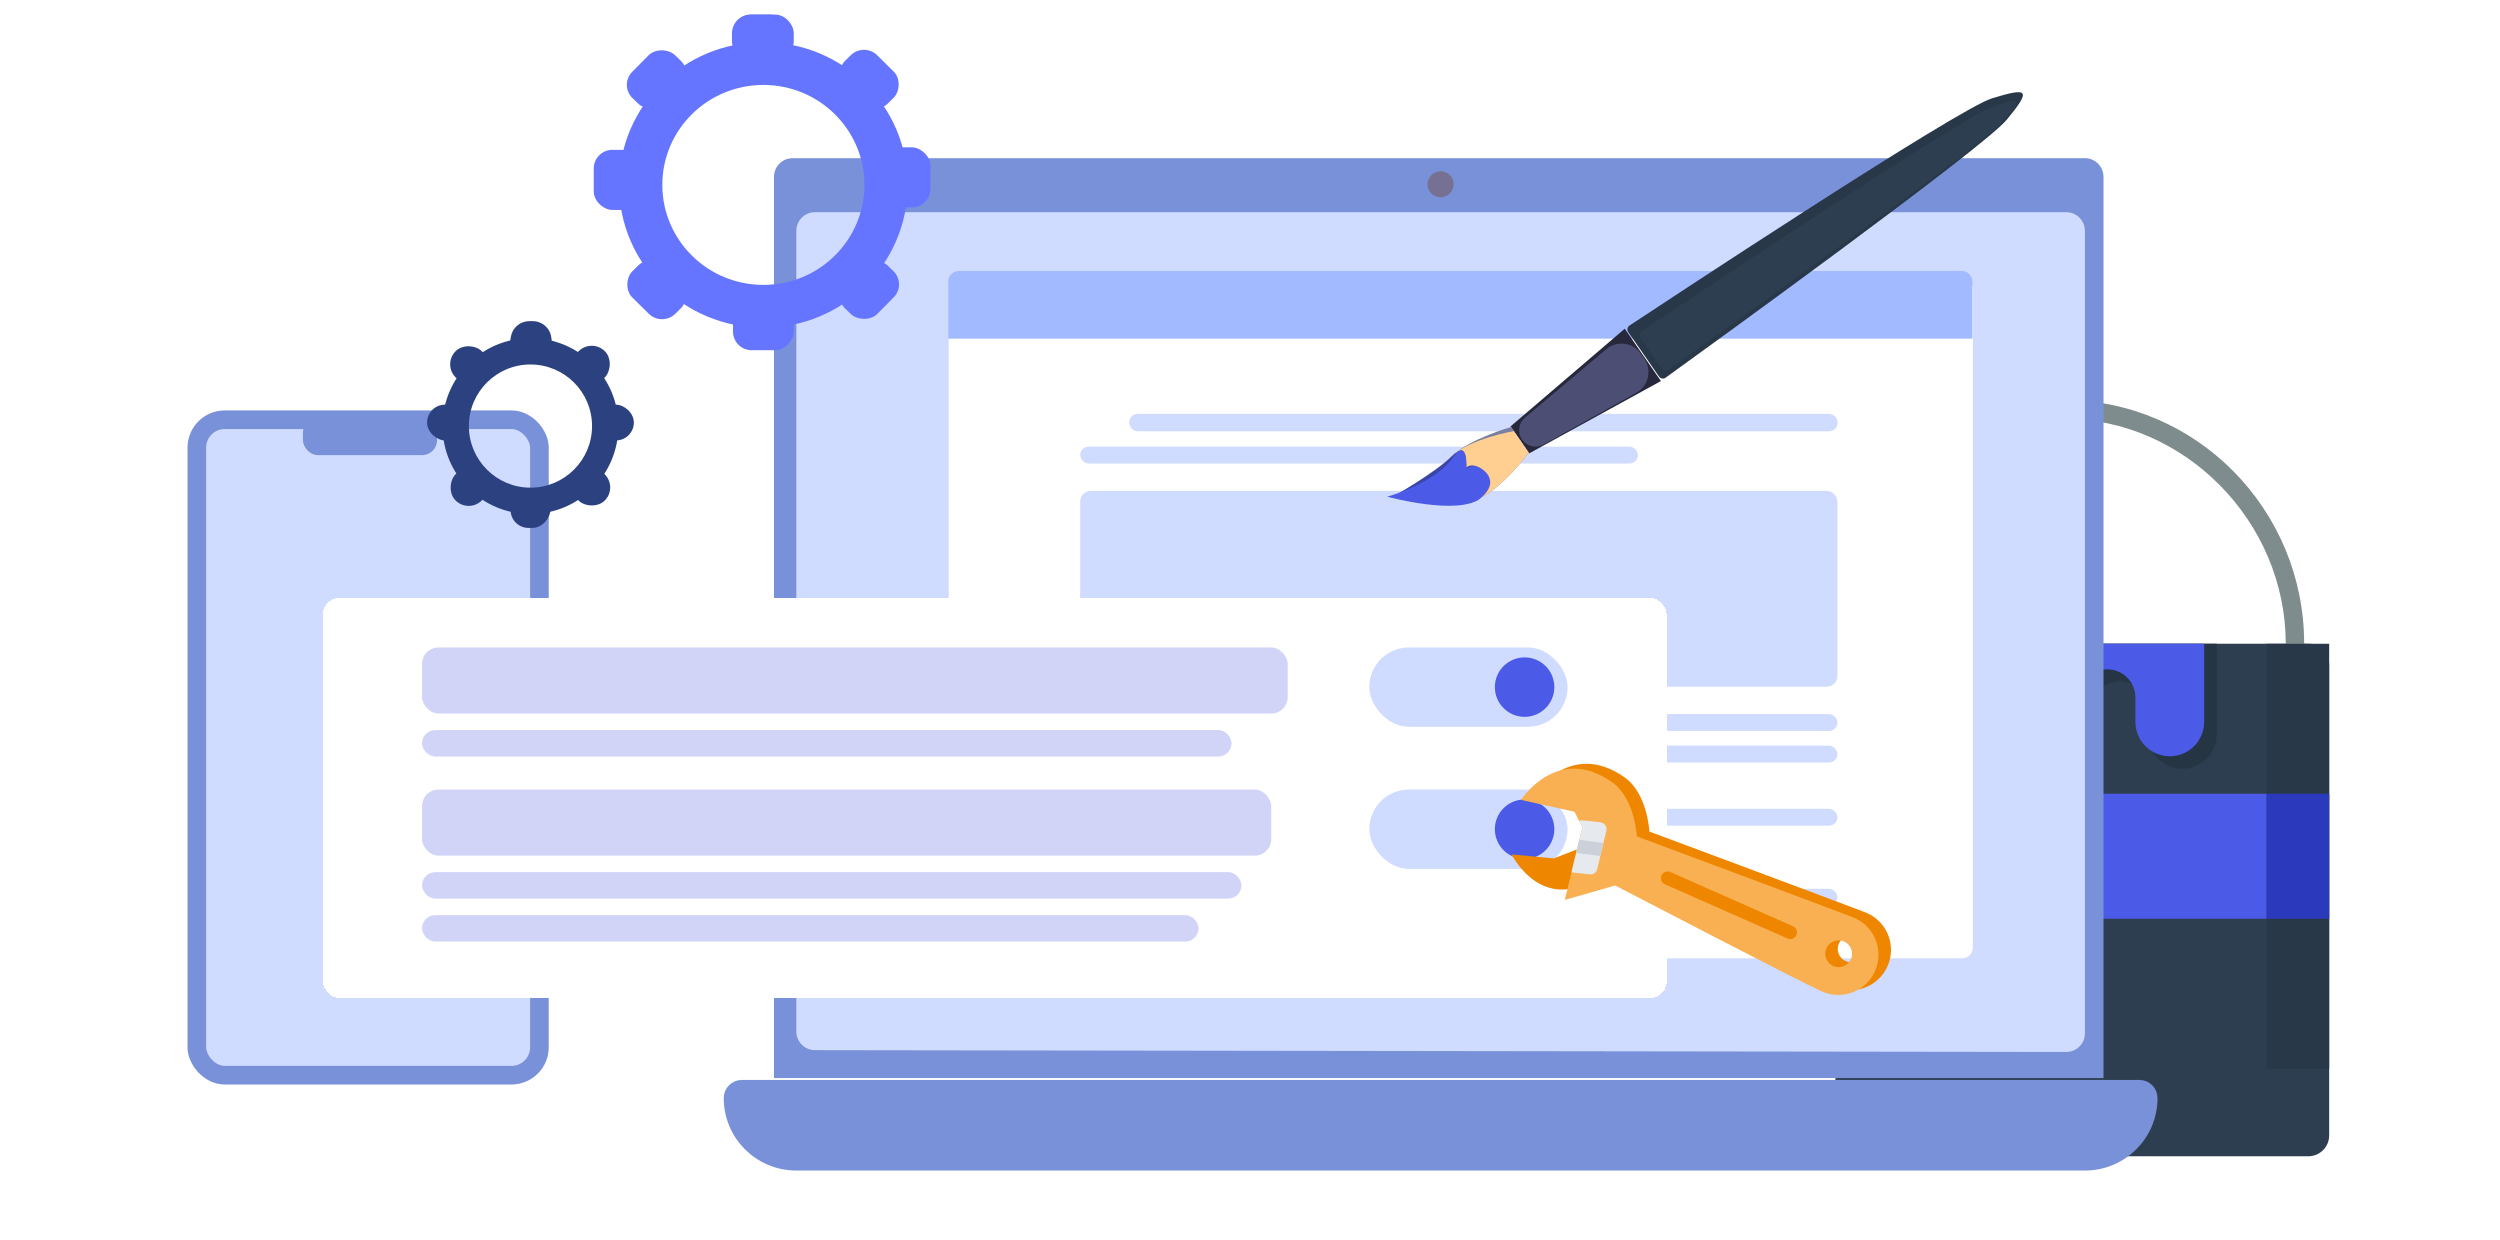
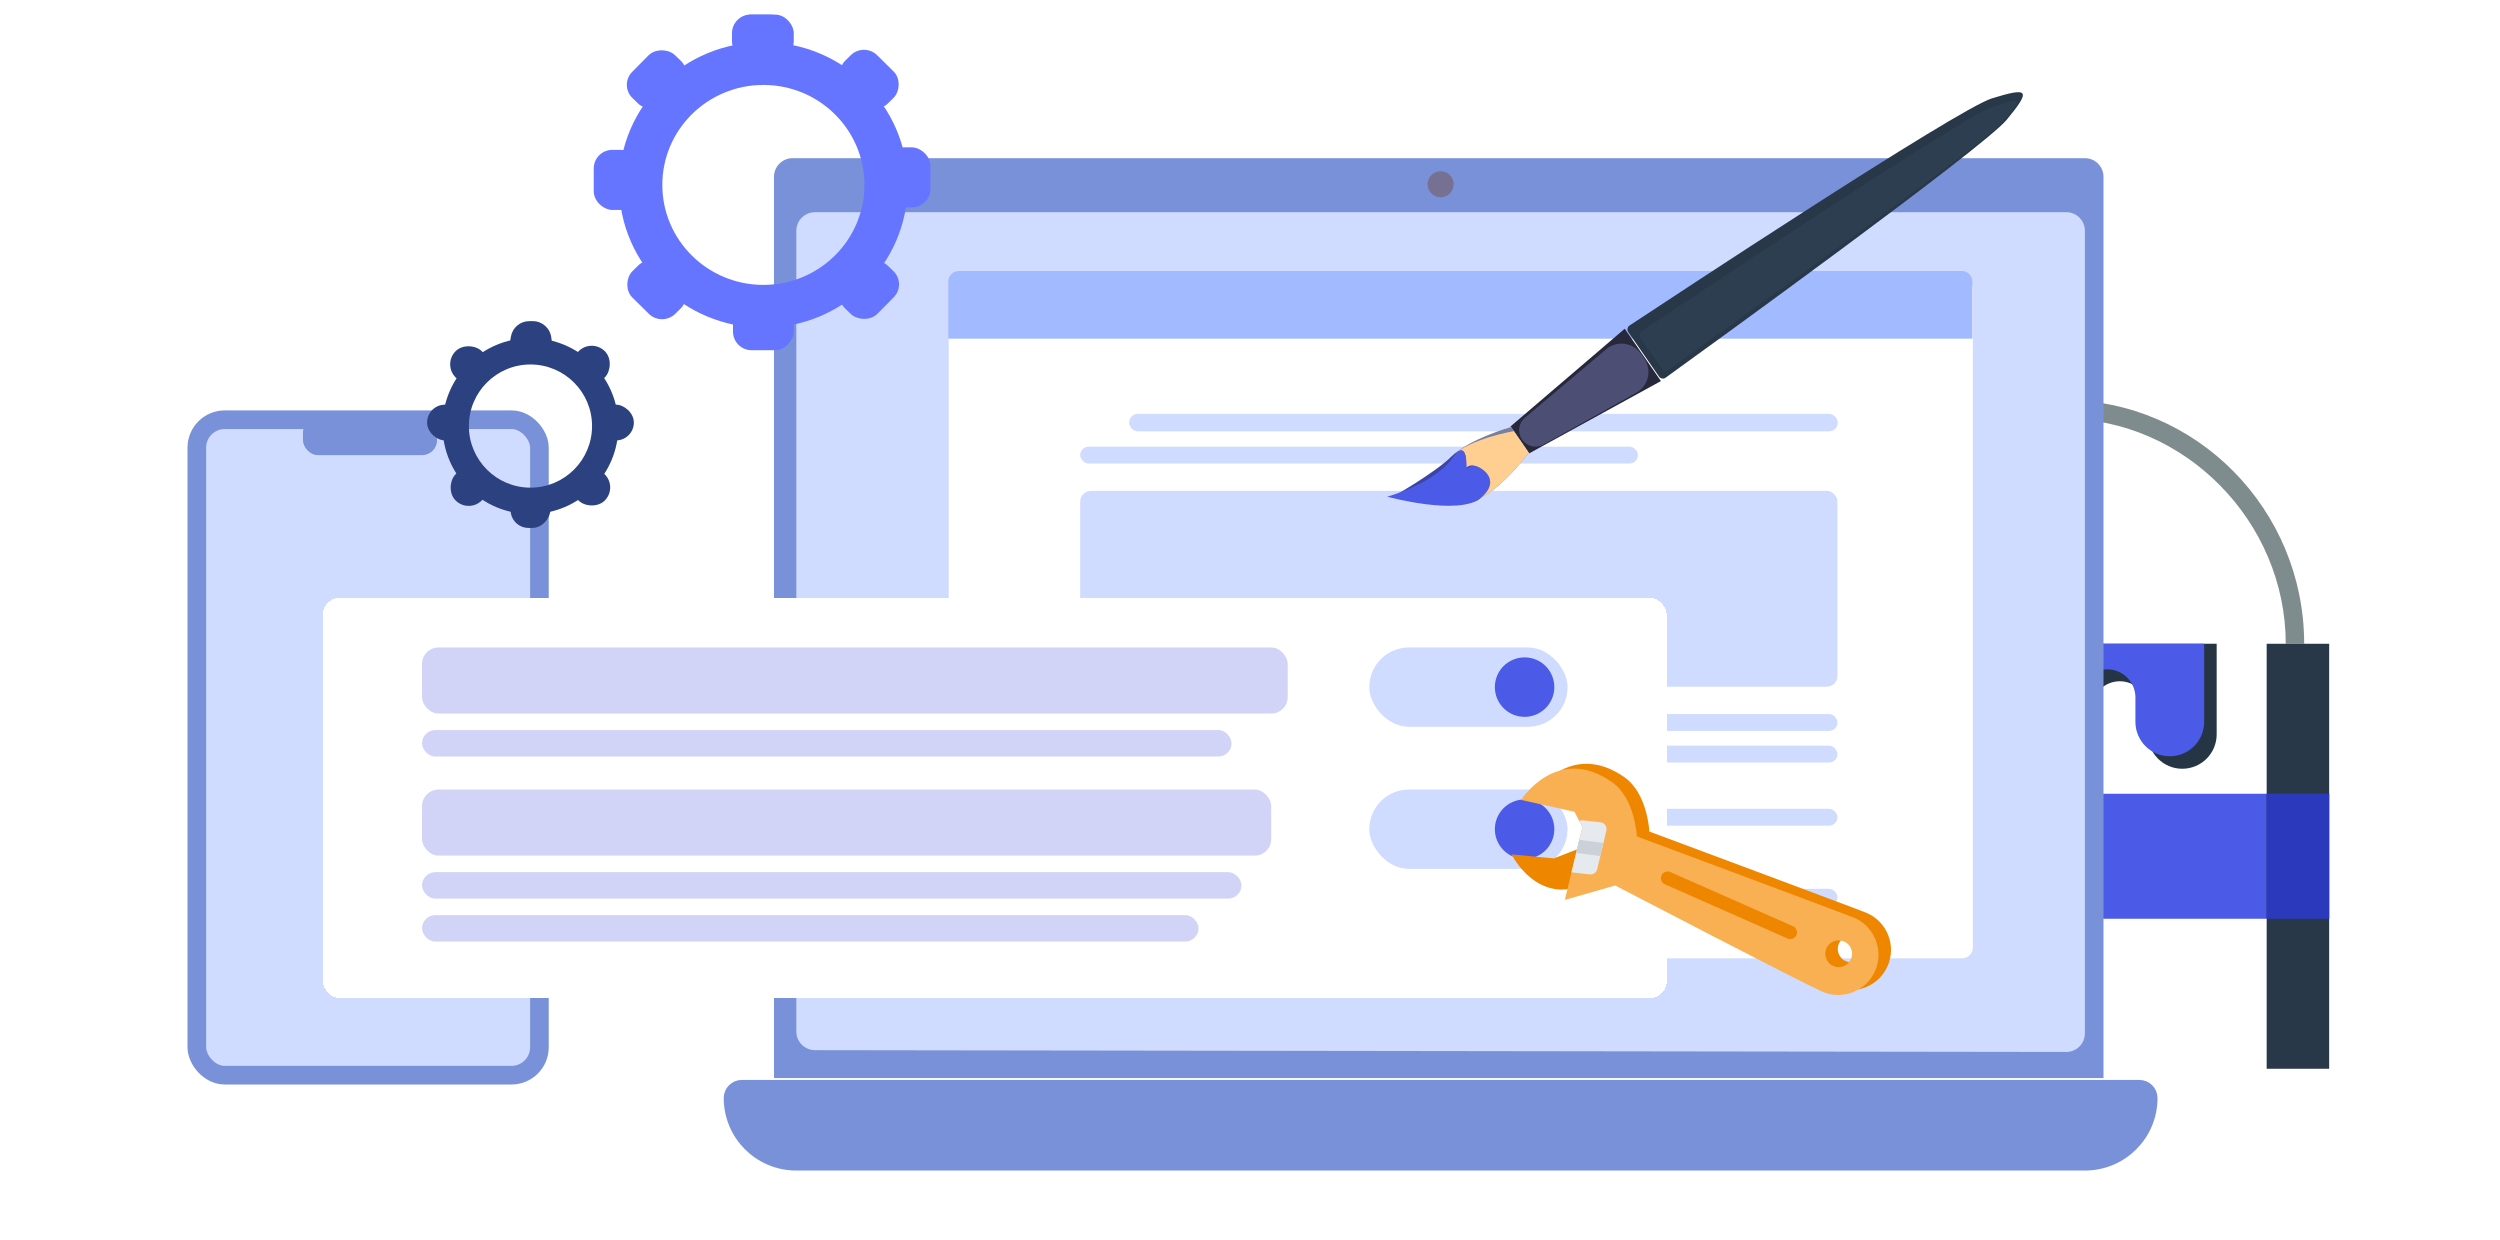
<svg xmlns="http://www.w3.org/2000/svg" width="240" height="119" viewBox="0 0 240 119" fill="none">
  <path d="M175 61.8H177.068C177.068 50.054 186.503 40.196 198.1 40.196C209.697 40.196 219.431 50.054 219.431 61.8H221.2C221.2 48.897 210.838 38.4 198.1 38.4C185.363 38.4 175 48.897 175 61.8Z" fill="#7F8C8D" />
-   <path d="M223.6 63.801C223.6 62.696 222.705 61.801 221.6 61.801H178.2C177.096 61.801 176.2 62.696 176.2 63.801V109.001C176.2 110.105 177.096 111.001 178.2 111.001H221.6C222.705 111.001 223.6 110.105 223.6 109.001V63.801Z" fill="#2C3E50" />
  <path d="M223.6 76.2H176.2V88.2H223.6V76.2Z" fill="#4B5BE7" />
  <path d="M200.8 61.801H212.8V70.501C212.8 71.376 212.452 72.215 211.834 72.834C211.215 73.453 210.375 73.801 209.5 73.801C208.625 73.801 207.785 73.453 207.167 72.834C206.548 72.215 206.2 71.376 206.2 70.501V68.101C206.2 66.61 204.99 65.401 203.5 65.401C202.01 65.401 200.8 66.61 200.8 68.101V67.801C200.8 68.437 200.547 69.048 200.097 69.498C199.647 69.948 199.037 70.201 198.4 70.201C197.764 70.201 197.153 69.948 196.703 69.498C196.253 69.048 196 68.437 196 67.801V61.801H200.8Z" fill="#253544" />
  <path d="M199.6 61.801H211.6V69.301C211.6 70.176 211.252 71.015 210.634 71.634C210.015 72.253 209.175 72.601 208.3 72.601C207.425 72.601 206.586 72.253 205.967 71.634C205.348 71.015 205 70.176 205 69.301V66.901C204.985 66.195 204.694 65.522 204.189 65.028C203.685 64.534 203.006 64.257 202.3 64.257C201.594 64.257 200.915 64.534 200.411 65.028C199.906 65.522 199.615 66.195 199.6 66.901V66.601C199.6 67.237 199.347 67.848 198.897 68.298C198.447 68.748 197.837 69.001 197.2 69.001C196.564 69.001 195.953 68.748 195.503 68.298C195.053 67.848 194.8 67.237 194.8 66.601V61.801H199.6Z" fill="#4B5BE7" />
  <path d="M223.6 61.801H217.6V102.601H223.6V61.801Z" fill="#283848" />
  <path d="M223.6 76.2H217.6V88.2H223.6V76.2Z" fill="#2B3ABC" />
  <path d="M74.302 16.973C74.302 15.986 75.102 15.185 76.09 15.185H200.149C201.137 15.185 201.937 15.986 201.937 16.973V103.493H74.302V16.973Z" fill="#7991D9" />
  <path d="M76.448 22.158C76.448 21.171 77.249 20.37 78.236 20.37H198.363C199.35 20.37 200.151 21.171 200.151 22.158V99.201C200.151 100.189 199.349 100.99 198.361 100.989L78.234 100.815C77.247 100.814 76.448 100.014 76.448 99.027V22.158Z" fill="#CFDBFF" />
  <path d="M139.55 17.689C139.55 18.38 138.99 18.94 138.299 18.94C137.608 18.94 137.047 18.38 137.047 17.689C137.047 16.998 137.608 16.438 138.299 16.438C138.99 16.438 139.55 16.998 139.55 17.689Z" fill="#767192" />
  <path d="M70.192 105.413C70.192 104.847 70.651 104.388 71.217 104.388H205.383C205.949 104.388 206.408 104.847 206.408 105.413C206.408 108.861 203.612 111.657 200.163 111.657H76.436C72.988 111.657 70.192 108.861 70.192 105.413Z" fill="#7991D9" stroke="#7991D9" stroke-width="1.43" />
  <g filter="url(#filter0_f_1655_26913)">
    <g filter="url(#filter1_d_1655_26913)">
      <rect x="89.184" y="24.819" width="98.319" height="65.289" rx="1.027" fill="white" />
      <rect x="101.809" y="66.661" width="72.696" height="1.617" rx="0.809" fill="#CFDBFF" />
      <rect x="106.507" y="37.841" width="68.027" height="1.677" rx="0.838" fill="#CFDBFF" />
      <rect x="101.809" y="69.693" width="72.696" height="1.617" rx="0.809" fill="#CFDBFF" />
      <rect x="101.809" y="75.758" width="72.696" height="1.617" rx="0.809" fill="#CFDBFF" />
      <rect x="101.809" y="83.438" width="72.696" height="1.617" rx="0.809" fill="#CFDBFF" />
      <rect x="101.809" y="40.989" width="53.543" height="1.617" rx="0.809" fill="#CFDBFF" />
      <rect x="101.809" y="72.726" width="53.543" height="1.617" rx="0.809" fill="#CFDBFF" />
      <rect x="101.809" y="45.235" width="72.696" height="18.798" rx="1.027" fill="#CFDBFF" />
      <path d="M89.14 25.151C89.14 24.584 89.599 24.124 90.166 24.124H186.432C186.999 24.124 187.459 24.584 187.459 25.151V30.625H89.14V25.151Z" fill="#A2BAFF" />
    </g>
  </g>
  <rect x="18.894" y="40.294" width="32.892" height="62.924" rx="2.681" fill="#CFDBFF" stroke="#7991D9" stroke-width="1.788" />
  <rect x="29.083" y="40.116" width="12.871" height="3.575" rx="1.43" fill="#7991D9" />
  <path d="M87.137 17.752C87.137 25.322 80.935 31.458 73.284 31.458C65.633 31.458 59.431 25.322 59.431 17.752C59.431 10.182 65.633 4.046 73.284 4.046C80.935 4.046 87.137 10.182 87.137 17.752ZM63.583 17.752C63.583 23.053 67.926 27.35 73.284 27.35C78.642 27.35 82.985 23.053 82.985 17.752C82.985 12.451 78.642 8.154 73.284 8.154C67.926 8.154 63.583 12.451 63.583 17.752Z" fill="#6675FF" />
  <rect x="70.368" y="1.4" width="5.833" height="4.328" rx="1.788" fill="#6675FF" />
  <rect x="70.27" y="1.4" width="5.444" height="4.376" rx="1.788" fill="#6675FF" />
  <rect width="5.801" height="4.352" rx="1.788" transform="matrix(0.703 -0.711 0.719 0.695 59.431 8.172)" fill="#6675FF" />
  <rect width="5.801" height="4.352" rx="1.788" transform="matrix(0.703 -0.711 0.719 0.695 79.845 28.37)" fill="#6675FF" />
  <rect width="5.802" height="4.351" rx="1.788" transform="matrix(0.711 0.703 -0.711 0.703 82.939 4.046)" fill="#6675FF" />
  <rect width="5.802" height="4.351" rx="1.788" transform="matrix(0.711 0.703 -0.711 0.703 62.525 24.243)" fill="#6675FF" />
  <rect width="5.833" height="4.328" rx="1.788" transform="matrix(-1 0 0 1 76.2 29.293)" fill="#6675FF" />
  <rect width="5.771" height="4.375" rx="1.788" transform="matrix(0 -1 -1 0 89.325 19.915)" fill="#6675FF" />
  <rect width="5.771" height="4.375" rx="1.788" transform="matrix(0 -1 -1 0 61.375 20.156)" fill="#6675FF" />
  <g filter="url(#filter2_d_1655_26913)">
    <path d="M59.367 39.472C59.367 44.135 55.587 47.915 50.924 47.915C46.261 47.915 42.481 44.135 42.481 39.472C42.481 34.809 46.261 31.029 50.924 31.029C55.587 31.029 59.367 34.809 59.367 39.472ZM45.012 39.472C45.012 42.737 47.659 45.385 50.924 45.385C54.19 45.385 56.837 42.737 56.837 39.472C56.837 36.207 54.19 33.56 50.924 33.56C47.659 33.56 45.012 36.207 45.012 39.472Z" fill="#2C417F" />
    <path d="M49.048 30.877C49.199 30.023 49.941 29.4 50.809 29.4H51.15C52.049 29.4 52.808 30.068 52.923 30.959L52.955 31.201C53.093 32.27 52.26 33.218 51.182 33.218H50.766C49.654 33.218 48.812 32.213 49.005 31.119L49.048 30.877Z" fill="#2C417F" />
    <rect x="42.481" y="33.571" width="3.555" height="3.592" rx="1.777" transform="rotate(-45.647 42.481 33.571)" fill="#2C417F" />
    <rect x="54.162" y="45.27" width="3.555" height="3.73" rx="1.777" transform="rotate(-45.647 54.162 45.27)" fill="#2C417F" />
    <rect x="56.807" y="31.029" width="3.555" height="3.761" rx="1.777" transform="rotate(45 56.807 31.029)" fill="#2C417F" />
    <rect x="45.15" y="42.688" width="3.555" height="3.775" rx="1.777" transform="rotate(45 45.15 42.688)" fill="#2C417F" />
    <rect width="3.817" height="3.435" rx="1.718" transform="matrix(-1 0 0 1 52.833 45.815)" fill="#2C417F" />
    <rect width="3.435" height="3.817" rx="1.718" transform="matrix(0 -1 -1 0 60.85 40.852)" fill="#2C417F" />
    <rect width="3.435" height="3.817" rx="1.718" transform="matrix(0 -1 -1 0 44.817 40.852)" fill="#2C417F" />
  </g>
  <g filter="url(#filter3_d_1655_26913)">
    <rect x="31" y="57.399" width="129" height="38.4" rx="1.586" fill="white" shape-rendering="crispEdges" />
    <rect x="40.516" y="62.157" width="83.104" height="6.344" rx="1.586" fill="#D1D3F7" />
    <rect x="40.516" y="70.087" width="77.712" height="2.538" rx="1.269" fill="#D1D3F7" />
    <rect x="131.453" y="62.157" width="19.032" height="7.613" rx="3.806" fill="#CFDBFF" />
    <circle cx="146.361" cy="65.963" r="2.855" fill="#4B5BE7" />
    <rect x="40.516" y="75.797" width="81.518" height="6.344" rx="1.586" fill="#D1D3F7" />
    <rect x="40.516" y="83.727" width="78.663" height="2.538" rx="1.269" fill="#D1D3F7" />
    <rect x="40.516" y="87.851" width="74.54" height="2.538" rx="1.269" fill="#D1D3F7" />
    <rect x="131.453" y="75.797" width="19.032" height="7.613" rx="3.806" fill="#CFDBFF" />
    <circle cx="146.361" cy="79.603" r="2.855" fill="#4B5BE7" />
  </g>
  <path d="M166.333 86.619L165.552 88.386L158.486 85.263L159.267 83.496L162.403 82.77L164.758 83.811L166.333 86.619Z" fill="#D94452" />
  <path d="M160.842 86.303L161.103 85.714C161.246 85.389 161.099 85.008 160.774 84.865C160.449 84.721 160.069 84.868 159.925 85.193L159.664 85.782C159.664 85.783 159.664 85.784 159.664 85.784L160.842 86.305C160.842 86.304 160.842 86.304 160.842 86.303Z" fill="#EC5564" />
  <path d="M162.61 87.084L162.869 86.494C163.013 86.169 162.866 85.789 162.541 85.645C162.215 85.501 161.836 85.648 161.691 85.974L161.431 86.562C161.431 86.562 161.43 86.564 161.43 86.565L162.609 87.085C162.609 87.085 162.609 87.084 162.61 87.084Z" fill="#EC5564" />
  <path d="M164.308 86.427C163.982 86.282 163.602 86.43 163.458 86.755L163.198 87.344C163.197 87.344 163.197 87.345 163.197 87.346L164.375 87.866C164.376 87.865 164.376 87.865 164.376 87.865L164.636 87.276C164.78 86.95 164.632 86.57 164.308 86.427Z" fill="#EC5564" />
  <path d="M145.114 82.022C145.114 82.022 147.581 87.058 152.291 84.829C157.53 82.348 151.557 81.48 151.557 81.48L149.168 82.405L145.114 82.022Z" fill="#EF8600" />
  <path d="M147.219 76.325L152.347 77.465L153.108 78.927L151.424 85.926L156.258 84.542C156.258 84.542 174.159 93.86 176.111 94.722C178.063 95.586 180.344 94.703 181.206 92.75C182.069 90.799 181.186 88.518 179.233 87.656C178.594 87.372 158.34 79.831 158.34 79.831C158.34 79.831 158.173 76.171 155.943 74.612C150.672 70.926 147.219 76.325 147.219 76.325ZM178.234 89.917C178.885 90.205 179.179 90.965 178.892 91.617C178.604 92.266 177.844 92.56 177.194 92.274C176.543 91.986 176.249 91.225 176.536 90.575C176.823 89.924 177.584 89.63 178.234 89.917Z" fill="#EF8600" />
  <path d="M146.018 76.79L151.146 77.93L151.907 79.392L150.223 86.391L155.057 85.007C155.057 85.007 172.958 94.325 174.91 95.187C176.862 96.051 179.143 95.168 180.005 93.215C180.867 91.264 179.984 88.983 178.033 88.12C177.392 87.837 157.139 80.296 157.139 80.296C157.139 80.296 156.971 76.636 154.742 75.077C149.471 71.391 146.018 76.79 146.018 76.79ZM177.033 90.382C177.684 90.669 177.979 91.43 177.691 92.082C177.403 92.731 176.643 93.025 175.992 92.739C175.341 92.451 175.047 91.69 175.335 91.04C175.623 90.389 176.382 90.095 177.033 90.382Z" fill="#F9B053" />
  <path d="M172.467 89.275C172.527 89.429 172.527 89.605 172.456 89.768C172.312 90.093 171.932 90.24 171.607 90.097L159.828 84.892C159.503 84.748 159.356 84.368 159.5 84.042C159.643 83.717 160.023 83.57 160.349 83.714L172.127 88.918C172.29 88.991 172.408 89.121 172.467 89.275Z" fill="#EF8600" />
  <path d="M151.61 78.822L151.907 79.392L150.862 83.736C150.888 83.742 150.914 83.749 150.941 83.752L152.617 83.941C152.945 83.984 153.252 83.772 153.328 83.451L154.21 79.73C154.241 79.602 154.231 79.469 154.184 79.349C154.166 79.302 154.143 79.258 154.114 79.216C154.01 79.066 153.849 78.967 153.668 78.943L151.992 78.754C151.855 78.736 151.724 78.762 151.61 78.822Z" fill="#E6E9ED" />
  <path d="M153.628 82.184L153.927 80.925L151.612 80.619L151.309 81.878L153.628 82.184Z" fill="#CCD1D9" />
  <path d="M146.804 43.522L145.014 40.932L155.975 31.555L159.45 36.581L146.804 43.522Z" fill="#27283C" />
  <path d="M148.176 42.677C147.468 43.073 146.575 42.865 146.114 42.198C145.652 41.53 145.774 40.622 146.394 40.099L154.198 33.523C155.223 32.66 156.769 32.866 157.532 33.969L157.846 34.424C158.609 35.527 158.256 37.047 157.085 37.701L148.176 42.677Z" fill="#4C4E74" />
  <path d="M192.642 11.5C195.033 8.609 194.747 8.357 191.221 9.444C187.924 10.46 160.029 28.872 156.433 31.25C156.22 31.39 156.17 31.674 156.315 31.884L159.262 36.147C159.407 36.357 159.69 36.41 159.896 36.261C163.387 33.741 190.407 14.203 192.642 11.5Z" fill="#283848" />
  <path d="M191.982 11.944C194.419 9.34 194.189 9.165 190.927 10.417C187.879 11.588 161.09 29.459 157.589 31.798C157.378 31.939 157.331 32.221 157.475 32.43L159.529 35.402C159.674 35.611 159.954 35.666 160.16 35.518C163.581 33.073 189.705 14.376 191.982 11.944Z" fill="#2C3E50" />
  <path d="M137.532 48.017C137.532 48.017 137.709 45.425 139.356 43.815C141.115 42.095 145.058 40.997 145.058 40.997L146.759 43.457C146.759 43.457 144.338 46.758 142.107 47.796C140.019 48.767 137.532 48.017 137.532 48.017Z" fill="#787FA1" />
  <path d="M137.532 48.017C137.532 48.017 137.709 45.425 139.356 43.815C141.115 42.095 145.33 41.389 145.33 41.389L146.759 43.457C146.759 43.457 144.338 46.758 142.107 47.796C140.019 48.767 137.532 48.017 137.532 48.017Z" fill="#FFCE91" />
  <path d="M133.67 47.71C133.67 47.71 137.709 45.425 139.356 43.815C141.115 42.095 140.69 44.934 140.69 44.934C141.1 44.627 141.352 44.612 141.844 44.812C142.335 45.011 143.592 45.834 142.107 47.796C141.103 49.124 133.67 47.71 133.67 47.71Z" fill="#3A45A7" />
  <path d="M133.17 47.682C133.17 47.682 137.747 46.434 139.483 43.919C140.896 41.873 140.798 45 140.798 45C141.213 44.691 141.465 44.672 141.953 44.86C142.441 45.048 144.062 46.193 142.165 47.8C140.077 49.568 133.17 47.682 133.17 47.682Z" fill="#4B5BE7" />
  <defs>
    <filter id="filter0_f_1655_26913" x="87.14" y="22.124" width="102.363" height="69.984" filterUnits="userSpaceOnUse" color-interpolation-filters="sRGB">
      <feFlood flood-opacity="0" result="BackgroundImageFix" />
      <feBlend mode="normal" in="SourceGraphic" in2="BackgroundImageFix" result="shape" />
      <feGaussianBlur stdDeviation="1" result="effect1_foregroundBlur_1655_26913" />
    </filter>
    <filter id="filter1_d_1655_26913" x="85.36" y="20.344" width="109.704" height="77.325" filterUnits="userSpaceOnUse" color-interpolation-filters="sRGB">
      <feFlood flood-opacity="0" result="BackgroundImageFix" />
      <feColorMatrix in="SourceAlpha" type="matrix" values="0 0 0 0 0 0 0 0 0 0 0 0 0 0 0 0 0 0 127 0" result="hardAlpha" />
      <feOffset dx="1.89" dy="1.89" />
      <feGaussianBlur stdDeviation="2.835" />
      <feComposite in2="hardAlpha" operator="out" />
      <feColorMatrix type="matrix" values="0 0 0 0 0.295 0 0 0 0 0.356 0 0 0 0 0.905 0 0 0 0.2 0" />
      <feBlend mode="normal" in2="BackgroundImageFix" result="effect1_dropShadow_1655_26913" />
      <feBlend mode="normal" in="SourceGraphic" in2="effect1_dropShadow_1655_26913" result="shape" />
    </filter>
    <filter id="filter2_d_1655_26913" x="39.57" y="29.4" width="22.71" height="22.71" filterUnits="userSpaceOnUse" color-interpolation-filters="sRGB">
      <feFlood flood-opacity="0" result="BackgroundImageFix" />
      <feColorMatrix in="SourceAlpha" type="matrix" values="0 0 0 0 0 0 0 0 0 0 0 0 0 0 0 0 0 0 127 0" result="hardAlpha" />
      <feOffset dy="1.43" />
      <feGaussianBlur stdDeviation="0.715" />
      <feComposite in2="hardAlpha" operator="out" />
      <feColorMatrix type="matrix" values="0 0 0 0 0 0 0 0 0 0 0 0 0 0 0 0 0 0 0.25 0" />
      <feBlend mode="normal" in2="BackgroundImageFix" result="effect1_dropShadow_1655_26913" />
      <feBlend mode="normal" in="SourceGraphic" in2="effect1_dropShadow_1655_26913" result="shape" />
    </filter>
    <filter id="filter3_d_1655_26913" x="25" y="51.399" width="141" height="50.4" filterUnits="userSpaceOnUse" color-interpolation-filters="sRGB">
      <feFlood flood-opacity="0" result="BackgroundImageFix" />
      <feColorMatrix in="SourceAlpha" type="matrix" values="0 0 0 0 0 0 0 0 0 0 0 0 0 0 0 0 0 0 127 0" result="hardAlpha" />
      <feOffset />
      <feGaussianBlur stdDeviation="3" />
      <feComposite in2="hardAlpha" operator="out" />
      <feColorMatrix type="matrix" values="0 0 0 0 0.295 0 0 0 0 0.356 0 0 0 0 0.905 0 0 0 0.4 0" />
      <feBlend mode="normal" in2="BackgroundImageFix" result="effect1_dropShadow_1655_26913" />
      <feBlend mode="normal" in="SourceGraphic" in2="effect1_dropShadow_1655_26913" result="shape" />
    </filter>
  </defs>
</svg>